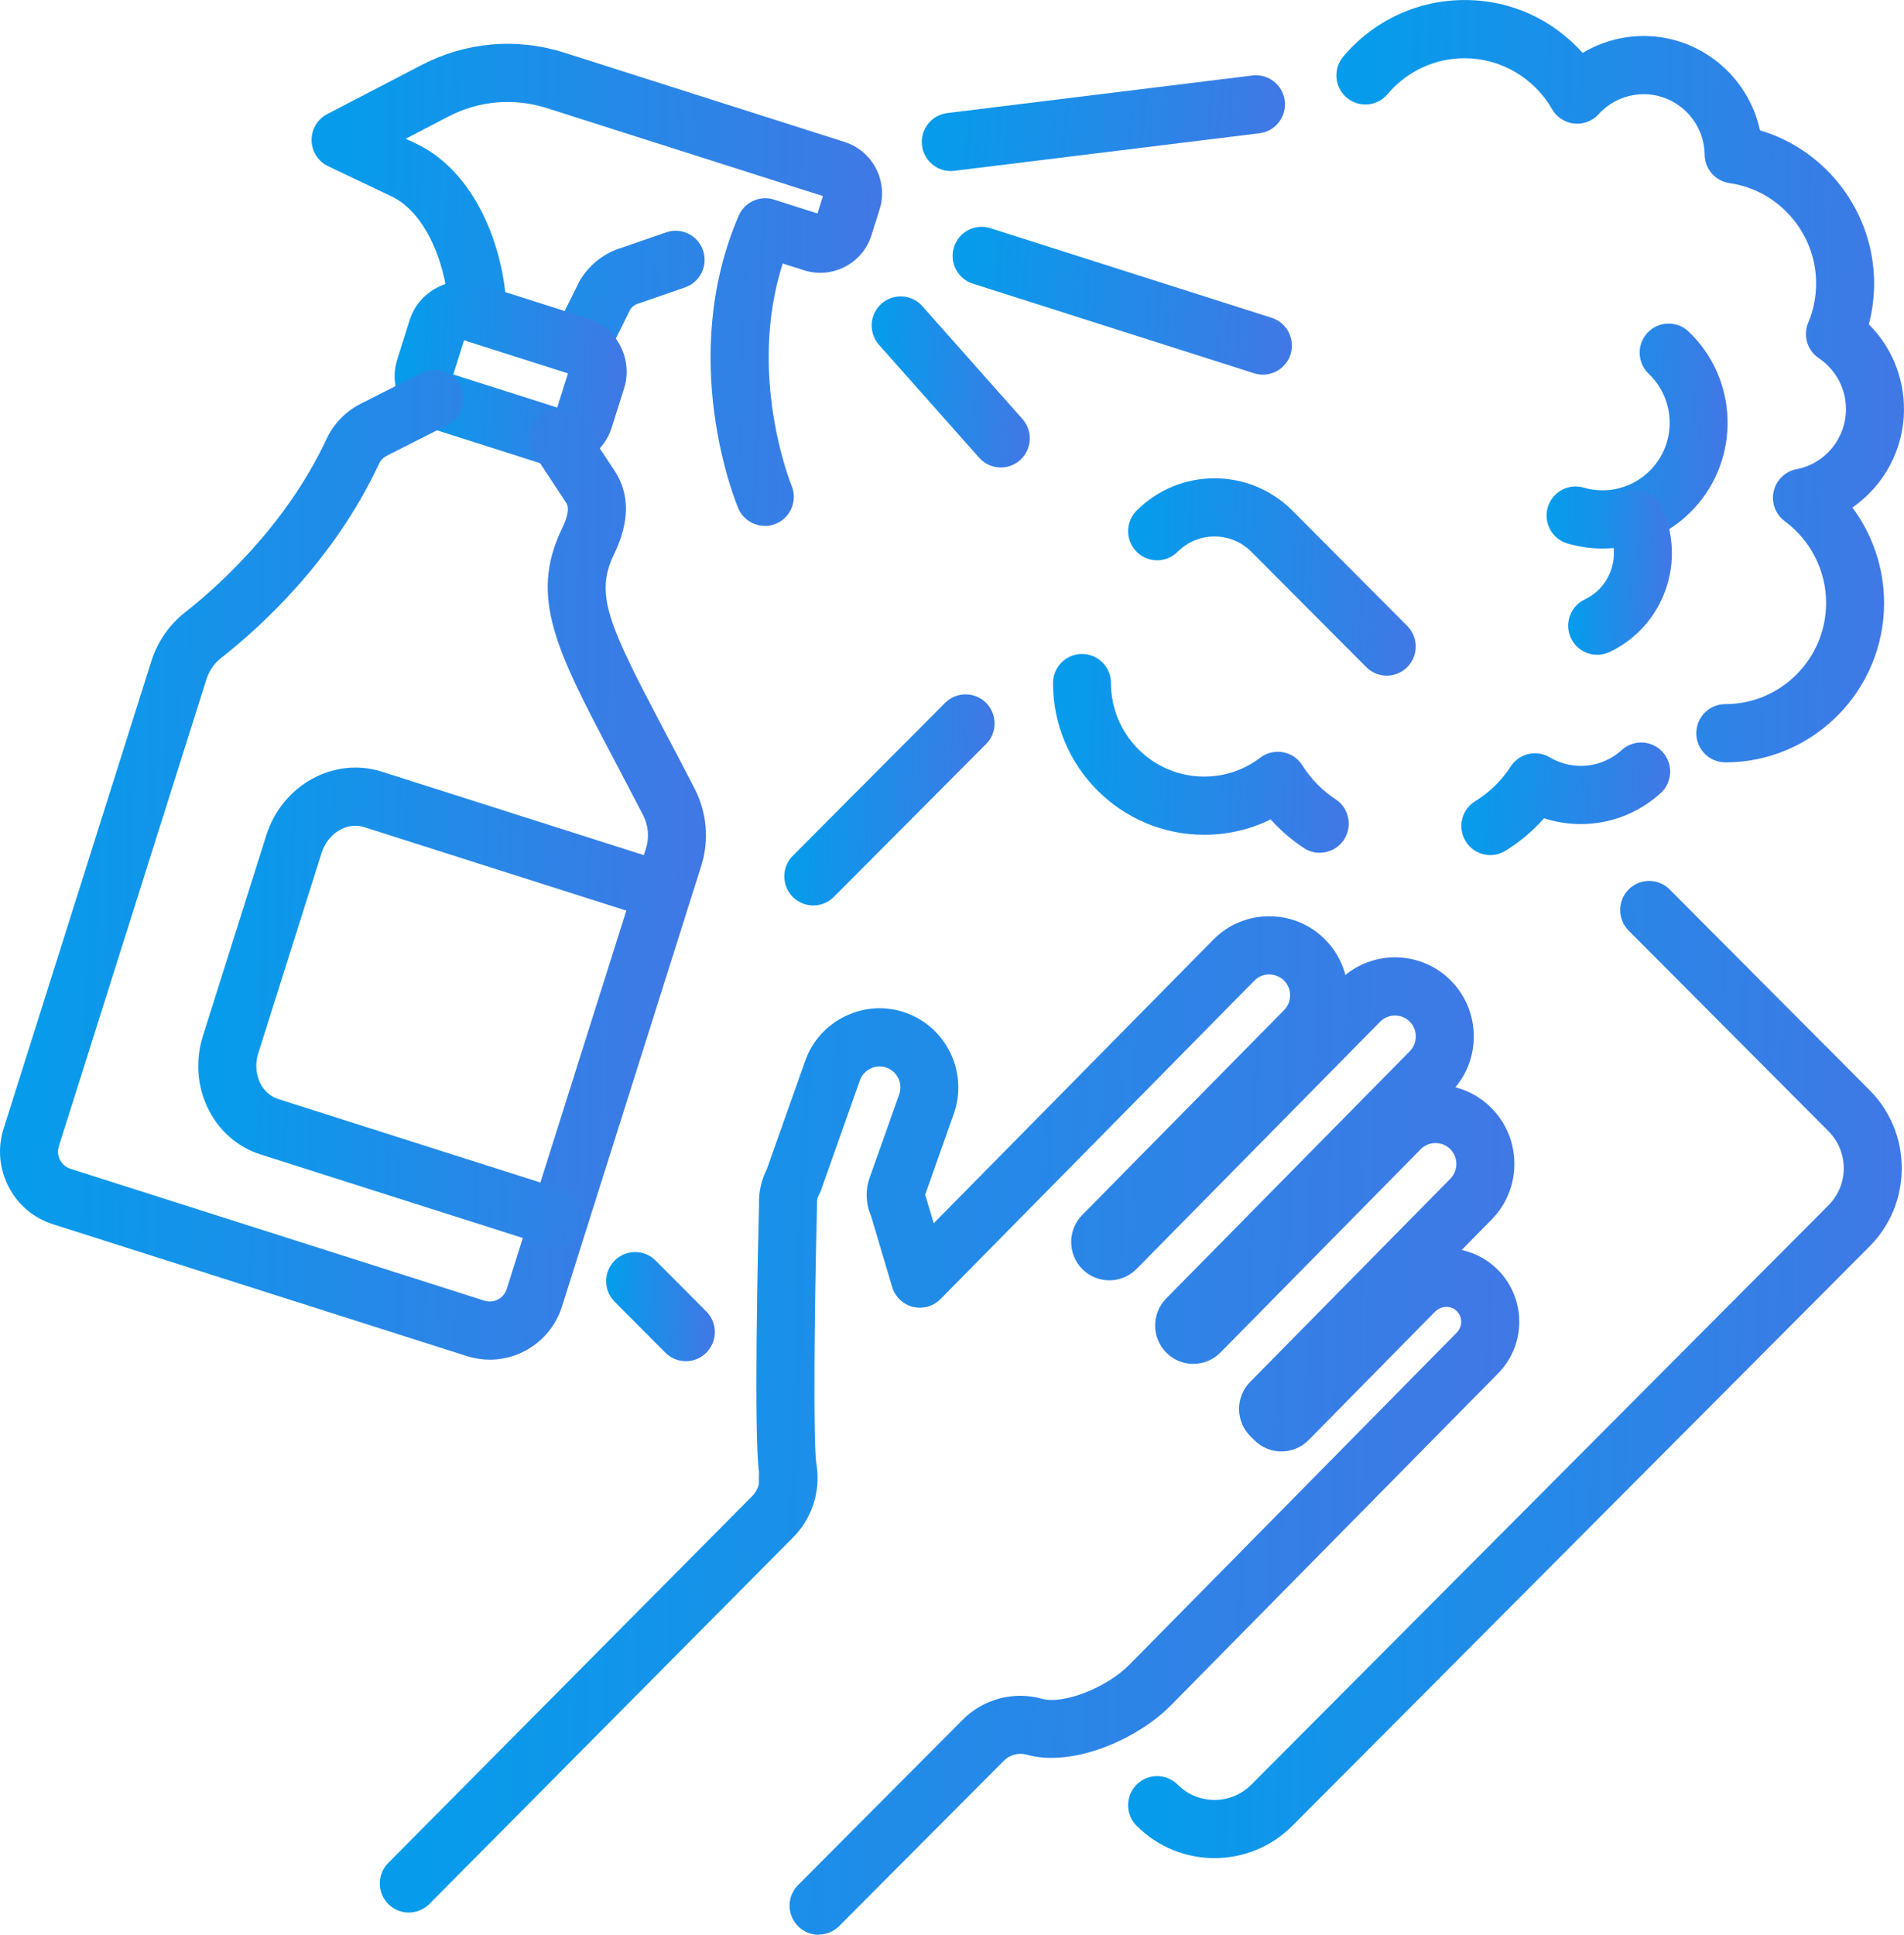
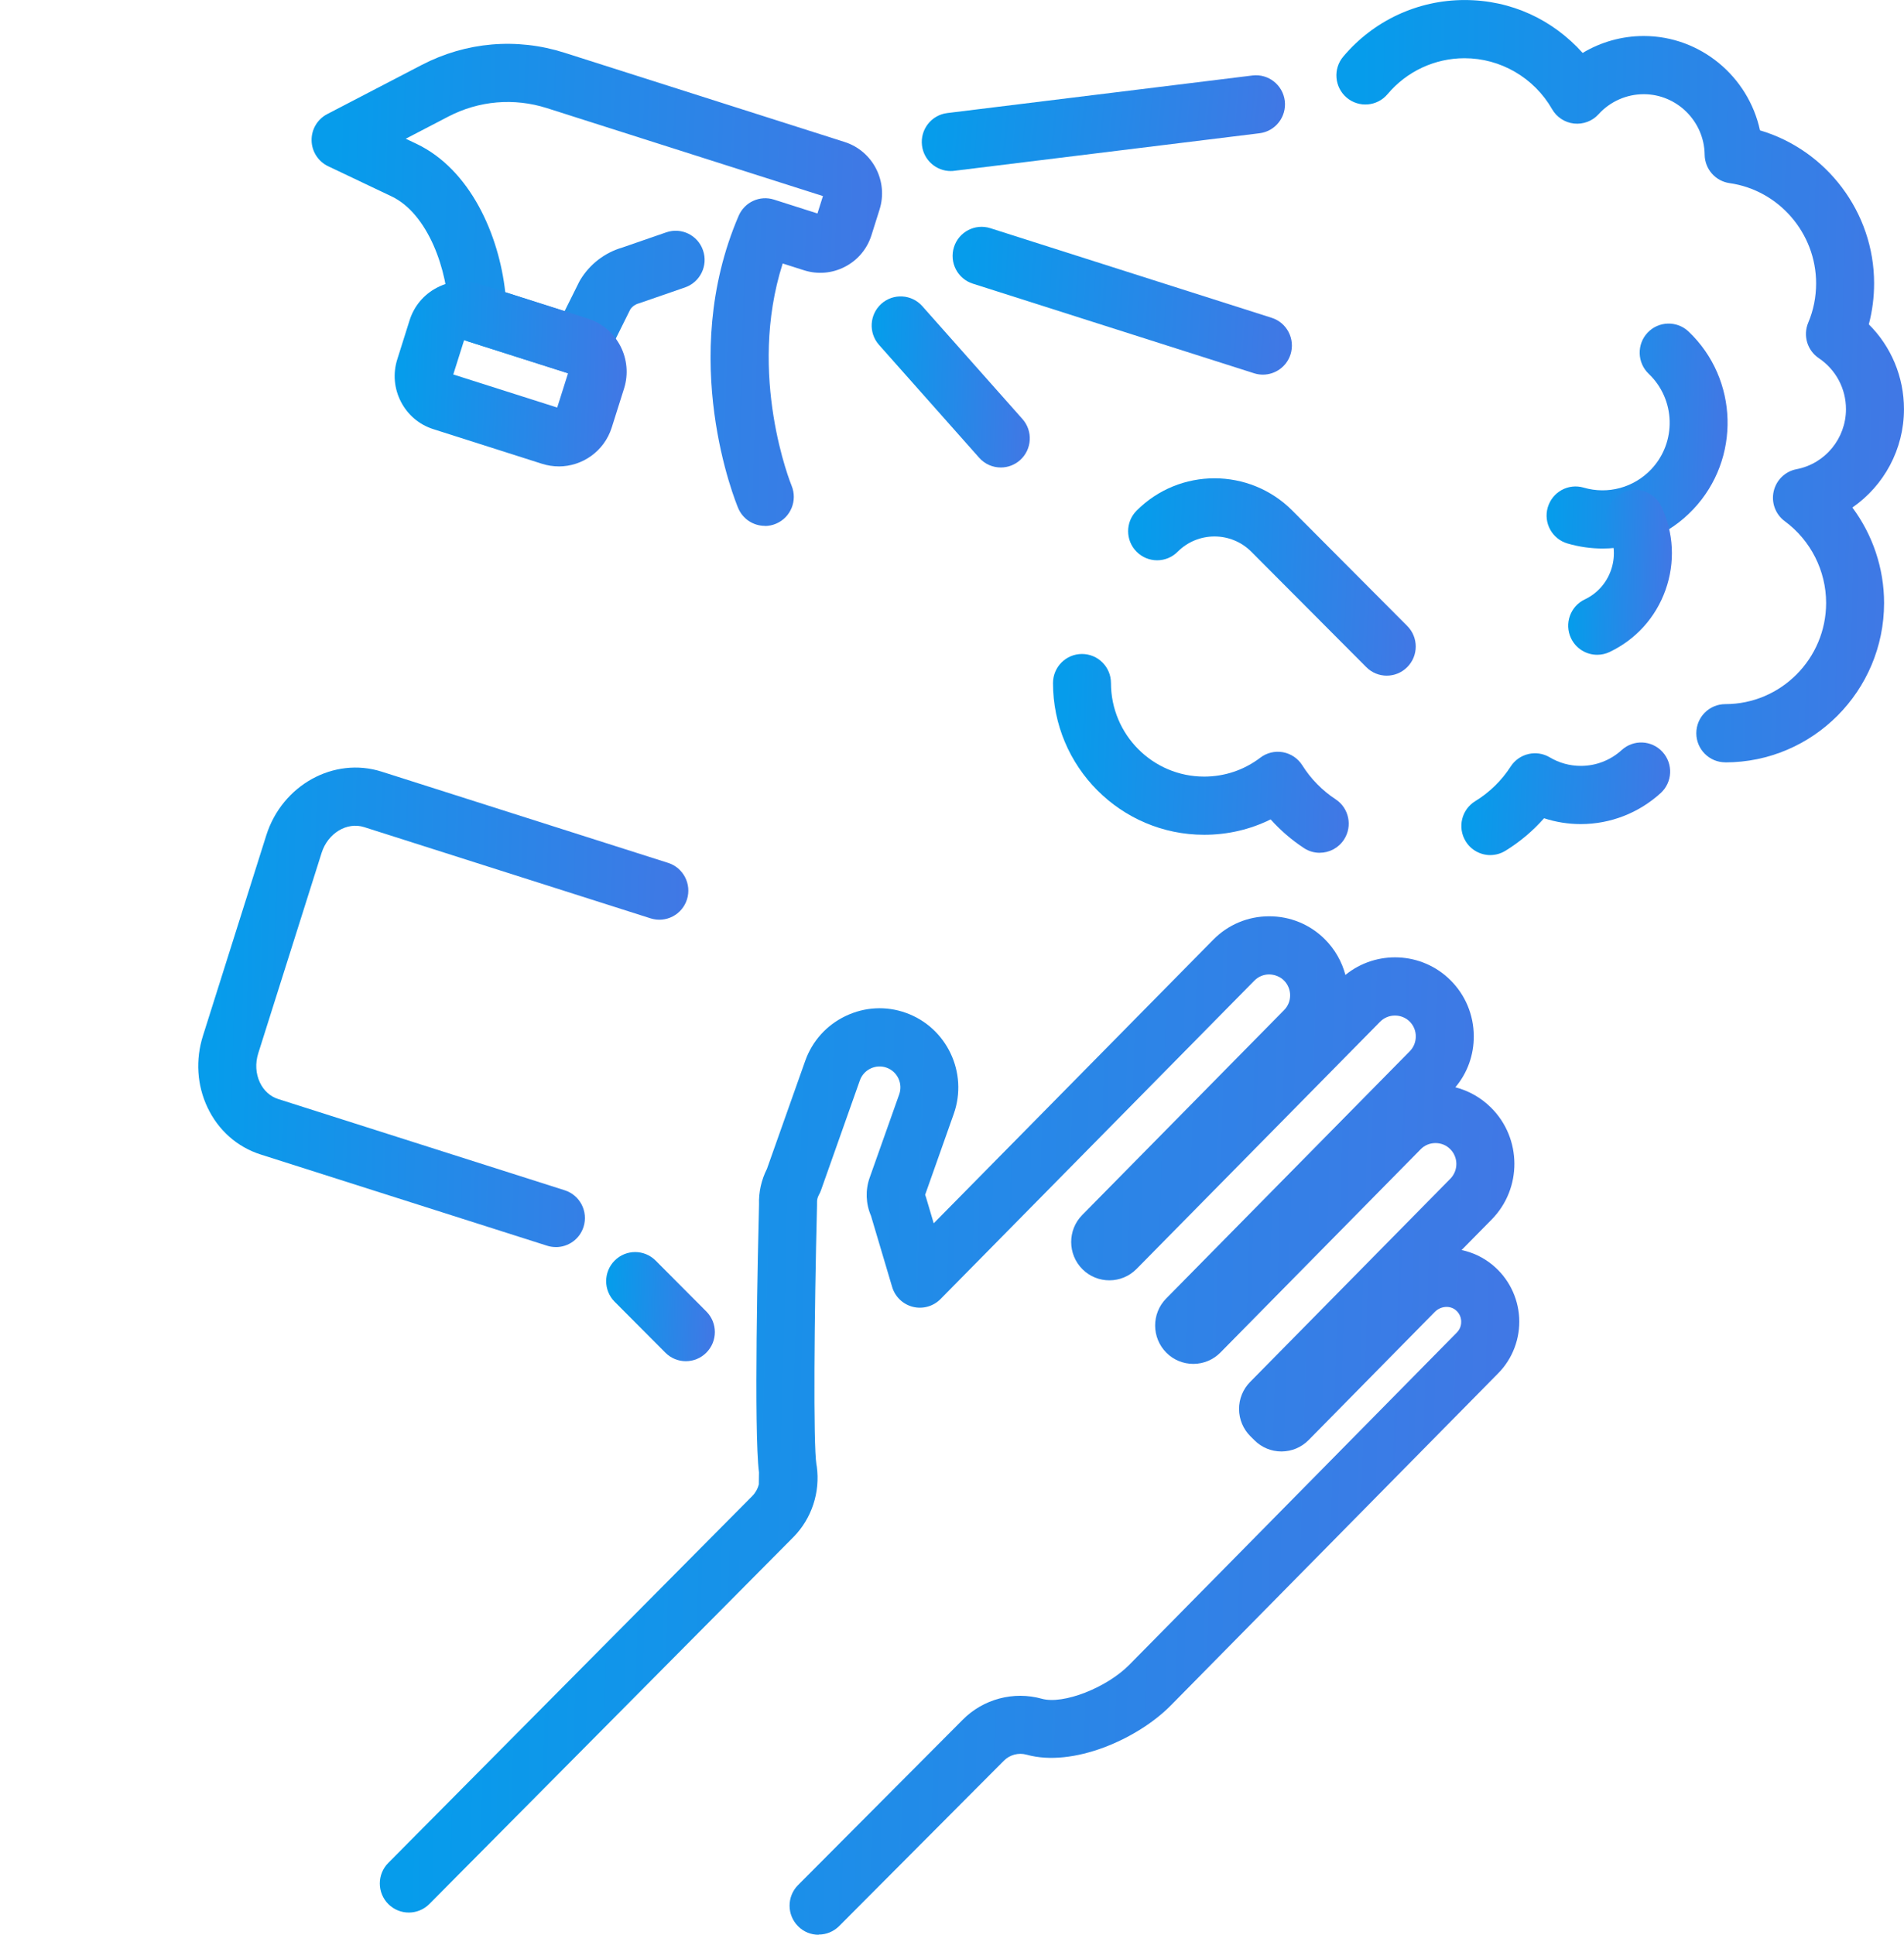
<svg xmlns="http://www.w3.org/2000/svg" width="63" height="64" viewBox="0 0 63 64" fill="none">
  <g clip-path="url(#clip0_206_352)">
    <path d="M27.084 64C26.839 64 26.593 63.907 26.407 63.718C26.032 63.342 26.032 62.732 26.407 62.356L31.85 56.892C32.531 56.202 33.539 55.932 34.476 56.194C35.182 56.39 36.615 55.832 37.37 55.067L48.206 44.077C48.339 43.942 48.352 43.782 48.348 43.697C48.344 43.615 48.314 43.457 48.165 43.335C47.97 43.176 47.667 43.203 47.475 43.397L43.3 47.636C43.062 47.877 42.745 48.01 42.407 48.013H42.401C42.066 48.013 41.75 47.883 41.511 47.646L41.374 47.51C41.134 47.271 41.001 46.953 40.998 46.614C40.997 46.275 41.126 45.956 41.364 45.714L47.989 38.991C48.256 38.719 48.255 38.28 47.984 38.011C47.855 37.882 47.683 37.812 47.499 37.812H47.495C47.31 37.812 47.137 37.885 47.008 38.016L40.383 44.739C40.146 44.98 39.828 45.114 39.491 45.116H39.485C39.15 45.116 38.834 44.987 38.596 44.749C38.1 44.255 38.096 43.451 38.587 42.953L46.648 34.773C46.777 34.642 46.846 34.469 46.846 34.281C46.846 34.095 46.773 33.922 46.644 33.792C46.514 33.664 46.342 33.594 46.158 33.594H46.154C45.969 33.594 45.796 33.667 45.667 33.796L37.606 41.976C37.115 42.474 36.312 42.478 35.817 41.985C35.323 41.494 35.318 40.688 35.809 40.191L42.488 33.413C42.757 33.141 42.754 32.702 42.483 32.432C42.354 32.304 42.177 32.237 41.995 32.233C41.809 32.233 41.636 32.306 41.507 32.436L31.12 42.972C30.882 43.213 30.534 43.311 30.206 43.229C29.877 43.147 29.616 42.896 29.519 42.57L28.819 40.215C28.647 39.819 28.63 39.366 28.776 38.956L29.753 36.201C29.881 35.842 29.693 35.444 29.333 35.317C29.162 35.255 28.974 35.266 28.807 35.345C28.639 35.425 28.512 35.565 28.452 35.737L27.164 39.376C27.146 39.426 27.124 39.476 27.097 39.523C27.051 39.606 27.029 39.694 27.034 39.787C27.034 39.811 27.036 39.836 27.034 39.861C26.94 43.575 26.908 47.759 27.013 48.436C27.018 48.461 27.023 48.485 27.026 48.51C27.144 49.36 26.857 50.233 26.255 50.843L14.206 62.983C13.832 63.359 13.225 63.36 12.849 62.985C12.475 62.611 12.473 62.001 12.847 61.624L24.893 49.486C25 49.378 25.073 49.245 25.109 49.101C25.109 49.09 25.109 49.078 25.109 49.066L25.114 48.705C24.938 47.348 25.082 41.187 25.115 39.845C25.101 39.437 25.192 39.031 25.377 38.665L26.643 35.093C26.876 34.435 27.352 33.908 27.982 33.608C28.612 33.307 29.321 33.27 29.974 33.504C31.329 33.987 32.039 35.488 31.558 36.847L30.611 39.523C30.621 39.548 30.63 39.574 30.638 39.599L30.895 40.466L40.144 31.085C40.633 30.589 41.286 30.313 41.984 30.31H41.998C42.691 30.31 43.342 30.578 43.832 31.064C44.173 31.403 44.402 31.815 44.517 32.25C45.536 31.421 47.04 31.477 47.993 32.423C48.486 32.913 48.761 33.571 48.765 34.27C48.769 34.899 48.554 35.493 48.156 35.966C48.599 36.081 49.004 36.309 49.337 36.64C50.358 37.655 50.367 39.316 49.356 40.341L48.362 41.35C48.725 41.427 49.074 41.589 49.38 41.839C49.907 42.27 50.23 42.908 50.267 43.589C50.304 44.272 50.051 44.942 49.574 45.426L38.738 56.416C37.637 57.532 35.5 58.471 33.967 58.043C33.699 57.969 33.41 58.046 33.214 58.245L27.767 63.712C27.58 63.899 27.335 63.994 27.089 63.994L27.084 64Z" fill="url(#paint0_linear_206_352)" />
-     <path d="M40.186 61.465C39.252 61.465 38.32 61.108 37.609 60.396C37.234 60.02 37.234 59.41 37.609 59.034C37.984 58.658 38.591 58.658 38.966 59.034C39.638 59.709 40.733 59.709 41.405 59.034L60.502 39.869C61.175 39.194 61.175 38.096 60.502 37.42L53.889 30.783C53.514 30.407 53.514 29.798 53.889 29.422C54.263 29.046 54.871 29.046 55.245 29.422L61.859 36.059C62.547 36.749 62.925 37.668 62.925 38.645C62.925 39.621 62.547 40.54 61.859 41.231L42.762 60.396C42.052 61.108 41.119 61.465 40.186 61.465Z" fill="url(#paint1_linear_206_352)" />
    <path d="M45.885 22.35C45.639 22.35 45.394 22.256 45.207 22.067L41.405 18.252C40.733 17.577 39.638 17.577 38.966 18.252C38.591 18.628 37.984 18.628 37.609 18.252C37.234 17.876 37.234 17.267 37.609 16.891C39.03 15.465 41.342 15.465 42.762 16.891L46.563 20.706C46.938 21.082 46.938 21.692 46.563 22.067C46.377 22.255 46.131 22.35 45.886 22.35H45.885Z" fill="url(#paint2_linear_206_352)" />
-     <path d="M26.91 29.952C26.664 29.952 26.419 29.858 26.232 29.67C25.858 29.294 25.858 28.684 26.232 28.308L31.271 23.251C31.646 22.875 32.253 22.875 32.628 23.251C33.003 23.627 33.003 24.236 32.628 24.612L27.589 29.67C27.402 29.857 27.157 29.952 26.911 29.952H26.91Z" fill="url(#paint3_linear_206_352)" />
    <path d="M22.693 45.027C22.447 45.027 22.202 44.933 22.015 44.744L20.338 43.061C19.963 42.685 19.963 42.075 20.338 41.699C20.712 41.323 21.32 41.323 21.694 41.699L23.372 43.383C23.747 43.759 23.747 44.368 23.372 44.744C23.185 44.932 22.94 45.027 22.694 45.027H22.693Z" fill="url(#paint4_linear_206_352)" />
    <path d="M25.308 17.395C24.935 17.395 24.579 17.174 24.425 16.807C24.341 16.608 22.401 11.878 24.441 7.138C24.637 6.685 25.142 6.452 25.611 6.603L27.048 7.061L27.23 6.486L18.095 3.576C17.006 3.23 15.846 3.329 14.831 3.858L13.426 4.589L13.78 4.757C15.564 5.607 16.509 7.768 16.718 9.665L18.683 10.291L19.162 9.328C19.173 9.304 19.186 9.281 19.2 9.259C19.516 8.737 20.011 8.357 20.595 8.187L22.044 7.686C22.544 7.512 23.091 7.779 23.262 8.282C23.435 8.785 23.169 9.332 22.668 9.507L21.194 10.017C21.173 10.024 21.154 10.03 21.133 10.037C21.02 10.068 20.922 10.137 20.856 10.233L20.034 11.889C19.823 12.313 19.336 12.52 18.886 12.376L15.514 11.302C15.12 11.176 14.85 10.812 14.845 10.397C14.825 8.933 14.157 7.068 12.958 6.497L10.857 5.498C10.528 5.341 10.316 5.01 10.31 4.646C10.303 4.28 10.504 3.942 10.828 3.774L13.949 2.151C15.419 1.386 17.097 1.242 18.676 1.744L27.946 4.696C28.879 4.993 29.399 5.997 29.102 6.935L28.835 7.781C28.692 8.235 28.38 8.606 27.959 8.824C27.537 9.043 27.056 9.084 26.604 8.941L25.898 8.716C24.712 12.42 26.175 16.026 26.192 16.064C26.395 16.555 26.165 17.118 25.678 17.323C25.556 17.375 25.431 17.399 25.307 17.399L25.308 17.395Z" fill="url(#paint5_linear_206_352)" />
    <path d="M18.489 15.428C18.305 15.428 18.119 15.4 17.935 15.342L14.341 14.197C13.873 14.049 13.492 13.726 13.266 13.289C13.04 12.851 12.997 12.352 13.146 11.884L13.553 10.594C13.702 10.124 14.023 9.742 14.459 9.515C14.895 9.287 15.391 9.245 15.859 9.394L19.453 10.539C20.419 10.845 20.954 11.884 20.649 12.852L20.241 14.143C19.993 14.928 19.268 15.429 18.489 15.429V15.428ZM14.998 12.387L18.437 13.481L18.795 12.348L15.356 11.254L14.998 12.387Z" fill="url(#paint6_linear_206_352)" />
-     <path d="M16.203 44.977C15.953 44.977 15.698 44.938 15.446 44.858L1.751 40.496C1.113 40.294 0.591 39.852 0.283 39.255C-0.025 38.659 -0.084 37.977 0.119 37.336L5.006 21.877C5.211 21.229 5.599 20.667 6.13 20.251C7.08 19.507 9.438 17.458 10.807 14.516C11.039 14.019 11.438 13.608 11.934 13.357L13.944 12.338C14.417 12.098 14.993 12.289 15.233 12.763C15.472 13.238 15.281 13.816 14.809 14.056L12.799 15.075C12.685 15.133 12.596 15.224 12.546 15.331C11.056 18.531 8.627 20.739 7.311 21.769C7.088 21.945 6.923 22.184 6.834 22.459L1.947 37.918C1.9 38.068 1.913 38.229 1.986 38.37C2.059 38.51 2.181 38.614 2.331 38.663L16.027 43.025C16.177 43.072 16.337 43.058 16.477 42.986C16.616 42.913 16.72 42.79 16.767 42.639L21.375 28.062C21.49 27.699 21.454 27.306 21.275 26.957C20.926 26.281 20.596 25.656 20.306 25.104C18.432 21.548 17.491 19.765 18.595 17.487C18.794 17.08 18.841 16.794 18.737 16.636L17.683 15.037C17.39 14.594 17.511 13.996 17.952 13.704C18.393 13.41 18.989 13.531 19.281 13.974L20.336 15.573C20.841 16.338 20.836 17.266 20.319 18.33C19.667 19.673 20.13 20.656 22 24.205C22.293 24.761 22.624 25.389 22.977 26.073C23.392 26.878 23.472 27.792 23.202 28.645L18.594 43.222C18.255 44.292 17.266 44.978 16.202 44.978L16.203 44.977Z" fill="url(#paint7_linear_206_352)" />
    <path d="M18.392 41.252C18.296 41.252 18.198 41.238 18.102 41.207L8.623 38.189C7.847 37.941 7.222 37.388 6.864 36.63C6.517 35.895 6.465 35.054 6.716 34.261L8.811 27.631C9.337 25.968 11.049 25.023 12.627 25.525L22.107 28.543C22.612 28.704 22.89 29.245 22.731 29.752C22.571 30.259 22.031 30.539 21.526 30.378L12.048 27.36C11.479 27.179 10.847 27.562 10.641 28.214L8.545 34.843C8.442 35.172 8.461 35.513 8.599 35.807C8.726 36.076 8.942 36.272 9.205 36.355L18.685 39.373C19.19 39.534 19.469 40.075 19.309 40.582C19.18 40.992 18.801 41.253 18.395 41.253L18.392 41.252Z" fill="url(#paint8_linear_206_352)" />
    <path d="M41.787 12.393C41.691 12.393 41.593 12.379 41.497 12.348L32.189 9.383C31.683 9.223 31.405 8.681 31.565 8.174C31.724 7.668 32.264 7.388 32.769 7.548L42.078 10.513C42.583 10.673 42.861 11.215 42.702 11.722C42.572 12.131 42.194 12.393 41.787 12.393Z" fill="url(#paint9_linear_206_352)" />
    <path d="M31.457 5.658C30.98 5.658 30.566 5.3 30.507 4.812C30.443 4.285 30.817 3.805 31.342 3.74L41.442 2.497C41.968 2.433 42.446 2.808 42.511 3.335C42.575 3.863 42.202 4.343 41.676 4.408L31.576 5.65C31.536 5.656 31.497 5.658 31.458 5.658H31.457Z" fill="url(#paint10_linear_206_352)" />
    <path d="M33.115 15.464C32.85 15.464 32.588 15.355 32.399 15.142L29.085 11.408C28.732 11.011 28.768 10.403 29.163 10.048C29.558 9.696 30.164 9.73 30.517 10.127L33.831 13.861C34.184 14.258 34.148 14.866 33.753 15.22C33.57 15.383 33.343 15.464 33.115 15.464Z" fill="url(#paint11_linear_206_352)" />
    <path d="M57.087 25.217C56.557 25.217 56.128 24.786 56.128 24.254C56.128 23.723 56.557 23.292 57.087 23.292C58.927 23.292 60.423 21.789 60.423 19.944C60.423 18.881 59.911 17.871 59.056 17.242C58.748 17.015 58.603 16.628 58.688 16.254C58.772 15.881 59.069 15.592 59.443 15.521C60.392 15.34 61.08 14.504 61.08 13.534C61.08 12.856 60.744 12.226 60.181 11.848C59.799 11.592 59.652 11.099 59.831 10.674C60.005 10.262 60.092 9.825 60.092 9.373C60.092 7.715 58.86 6.29 57.229 6.058C56.759 5.991 56.41 5.592 56.404 5.116C56.391 4.014 55.486 3.116 54.388 3.116C53.821 3.116 53.276 3.357 52.895 3.778C52.69 4.005 52.386 4.119 52.082 4.087C51.778 4.054 51.507 3.877 51.355 3.61C50.76 2.571 49.65 1.926 48.46 1.926C47.475 1.926 46.546 2.36 45.91 3.116C45.569 3.521 44.964 3.572 44.559 3.23C44.155 2.887 44.103 2.279 44.445 1.873C45.446 0.684 46.91 0.001 48.46 0.001C50.01 0.001 51.381 0.653 52.367 1.751C52.972 1.388 53.67 1.191 54.388 1.191C56.265 1.191 57.851 2.533 58.235 4.312C60.432 4.961 62.011 7.017 62.011 9.372C62.011 9.835 61.952 10.289 61.836 10.729C62.575 11.463 62.999 12.468 62.999 13.534C62.999 14.867 62.333 16.069 61.292 16.789C61.964 17.691 62.341 18.799 62.341 19.946C62.341 22.854 59.984 25.219 57.087 25.219V25.217Z" fill="url(#paint12_linear_206_352)" />
    <path d="M49.314 28.286C48.99 28.286 48.674 28.122 48.494 27.824C48.218 27.37 48.361 26.779 48.814 26.501C49.282 26.215 49.687 25.82 49.985 25.357C50.265 24.923 50.837 24.789 51.279 25.052C51.588 25.237 51.944 25.335 52.306 25.335C52.808 25.335 53.289 25.149 53.66 24.81C54.052 24.453 54.658 24.483 55.014 24.877C55.369 25.271 55.34 25.879 54.947 26.236C54.222 26.895 53.284 27.26 52.304 27.26C51.89 27.26 51.48 27.194 51.09 27.067C50.719 27.488 50.285 27.853 49.81 28.144C49.654 28.239 49.481 28.285 49.311 28.285L49.314 28.286Z" fill="url(#paint13_linear_206_352)" />
    <path d="M43.667 28.21C43.487 28.21 43.305 28.16 43.144 28.053C42.74 27.788 42.368 27.467 42.043 27.105C41.364 27.441 40.617 27.614 39.843 27.614C37.086 27.614 34.842 25.363 34.842 22.595C34.842 22.064 35.271 21.633 35.801 21.633C36.33 21.633 36.76 22.064 36.76 22.595C36.76 24.301 38.142 25.689 39.843 25.689C40.52 25.689 41.162 25.473 41.702 25.063C41.915 24.9 42.188 24.835 42.452 24.883C42.717 24.932 42.948 25.089 43.092 25.317C43.372 25.764 43.753 26.151 44.193 26.44C44.636 26.73 44.76 27.327 44.471 27.772C44.287 28.055 43.98 28.209 43.667 28.209V28.21Z" fill="url(#paint14_linear_206_352)" />
    <path d="M53.029 18.145C52.642 18.145 52.251 18.09 51.866 17.978C51.357 17.83 51.064 17.295 51.212 16.786C51.361 16.275 51.891 15.981 52.4 16.13C53.205 16.365 54.062 16.13 54.638 15.522C55.482 14.628 55.443 13.212 54.553 12.365C54.169 11.999 54.153 11.389 54.516 11.004C54.881 10.618 55.488 10.603 55.872 10.967C57.53 12.544 57.6 15.181 56.029 16.845C55.232 17.688 54.147 18.145 53.028 18.145H53.029Z" fill="url(#paint15_linear_206_352)" />
    <path d="M52.848 21.66C52.489 21.66 52.145 21.457 51.981 21.11C51.755 20.63 51.958 20.055 52.438 19.828C52.844 19.635 53.151 19.294 53.302 18.869C53.453 18.444 53.43 17.985 53.238 17.578C53.012 17.098 53.215 16.523 53.694 16.296C54.173 16.069 54.744 16.273 54.972 16.754C55.384 17.627 55.432 18.608 55.109 19.517C54.785 20.426 54.128 21.154 53.258 21.568C53.126 21.631 52.986 21.66 52.849 21.66H52.848Z" fill="url(#paint16_linear_206_352)" />
  </g>
  <defs>
    <linearGradient id="paint0_linear_206_352" x1="13.902" y1="43.756" x2="49.672" y2="44.785" gradientUnits="userSpaceOnUse">
      <stop stop-color="#069CEB" />
      <stop offset="1" stop-color="#4078E5" />
    </linearGradient>
    <linearGradient id="paint1_linear_206_352" x1="38.234" y1="42.041" x2="62.528" y2="42.536" gradientUnits="userSpaceOnUse">
      <stop stop-color="#069CEB" />
      <stop offset="1" stop-color="#4078E5" />
    </linearGradient>
    <linearGradient id="paint2_linear_206_352" x1="37.665" y1="18.427" x2="46.688" y2="18.765" gradientUnits="userSpaceOnUse">
      <stop stop-color="#069CEB" />
      <stop offset="1" stop-color="#4078E5" />
    </linearGradient>
    <linearGradient id="paint3_linear_206_352" x1="26.198" y1="25.756" x2="32.799" y2="25.925" gradientUnits="userSpaceOnUse">
      <stop stop-color="#069CEB" />
      <stop offset="1" stop-color="#4078E5" />
    </linearGradient>
    <linearGradient id="paint4_linear_206_352" x1="20.184" y1="42.858" x2="23.596" y2="42.945" gradientUnits="userSpaceOnUse">
      <stop stop-color="#069CEB" />
      <stop offset="1" stop-color="#4078E5" />
    </linearGradient>
    <linearGradient id="paint5_linear_206_352" x1="10.978" y1="7.816" x2="28.884" y2="8.36" gradientUnits="userSpaceOnUse">
      <stop stop-color="#069CEB" />
      <stop offset="1" stop-color="#4078E5" />
    </linearGradient>
    <linearGradient id="paint6_linear_206_352" x1="13.33" y1="11.75" x2="20.611" y2="11.985" gradientUnits="userSpaceOnUse">
      <stop stop-color="#069CEB" />
      <stop offset="1" stop-color="#4078E5" />
    </linearGradient>
    <linearGradient id="paint7_linear_206_352" x1="0.827" y1="25.303" x2="22.999" y2="25.709" gradientUnits="userSpaceOnUse">
      <stop stop-color="#069CEB" />
      <stop offset="1" stop-color="#4078E5" />
    </linearGradient>
    <linearGradient id="paint8_linear_206_352" x1="7.134" y1="31.722" x2="22.52" y2="32.126" gradientUnits="userSpaceOnUse">
      <stop stop-color="#069CEB" />
      <stop offset="1" stop-color="#4078E5" />
    </linearGradient>
    <linearGradient id="paint9_linear_206_352" x1="31.917" y1="9.455" x2="42.54" y2="10.081" gradientUnits="userSpaceOnUse">
      <stop stop-color="#069CEB" />
      <stop offset="1" stop-color="#4078E5" />
    </linearGradient>
    <linearGradient id="paint10_linear_206_352" x1="30.926" y1="3.755" x2="42.229" y2="4.856" gradientUnits="userSpaceOnUse">
      <stop stop-color="#069CEB" />
      <stop offset="1" stop-color="#4078E5" />
    </linearGradient>
    <linearGradient id="paint11_linear_206_352" x1="29.027" y1="12.064" x2="33.992" y2="12.182" gradientUnits="userSpaceOnUse">
      <stop stop-color="#069CEB" />
      <stop offset="1" stop-color="#4078E5" />
    </linearGradient>
    <linearGradient id="paint12_linear_206_352" x1="44.884" y1="10.066" x2="62.709" y2="10.407" gradientUnits="userSpaceOnUse">
      <stop stop-color="#069CEB" />
      <stop offset="1" stop-color="#4078E5" />
    </linearGradient>
    <linearGradient id="paint13_linear_206_352" x1="48.598" y1="26.048" x2="55.143" y2="26.359" gradientUnits="userSpaceOnUse">
      <stop stop-color="#069CEB" />
      <stop offset="1" stop-color="#4078E5" />
    </linearGradient>
    <linearGradient id="paint14_linear_206_352" x1="35.188" y1="24.258" x2="44.466" y2="24.613" gradientUnits="userSpaceOnUse">
      <stop stop-color="#069CEB" />
      <stop offset="1" stop-color="#4078E5" />
    </linearGradient>
    <linearGradient id="paint15_linear_206_352" x1="51.386" y1="13.674" x2="57.07" y2="13.791" gradientUnits="userSpaceOnUse">
      <stop stop-color="#069CEB" />
      <stop offset="1" stop-color="#4078E5" />
    </linearGradient>
    <linearGradient id="paint16_linear_206_352" x1="52.01" y1="18.381" x2="55.268" y2="18.434" gradientUnits="userSpaceOnUse">
      <stop stop-color="#069CEB" />
      <stop offset="1" stop-color="#4078E5" />
    </linearGradient>
    <clipPath id="clip0_206_352">
      <rect width="63" height="64" fill="white" />
    </clipPath>
  </defs>
</svg>